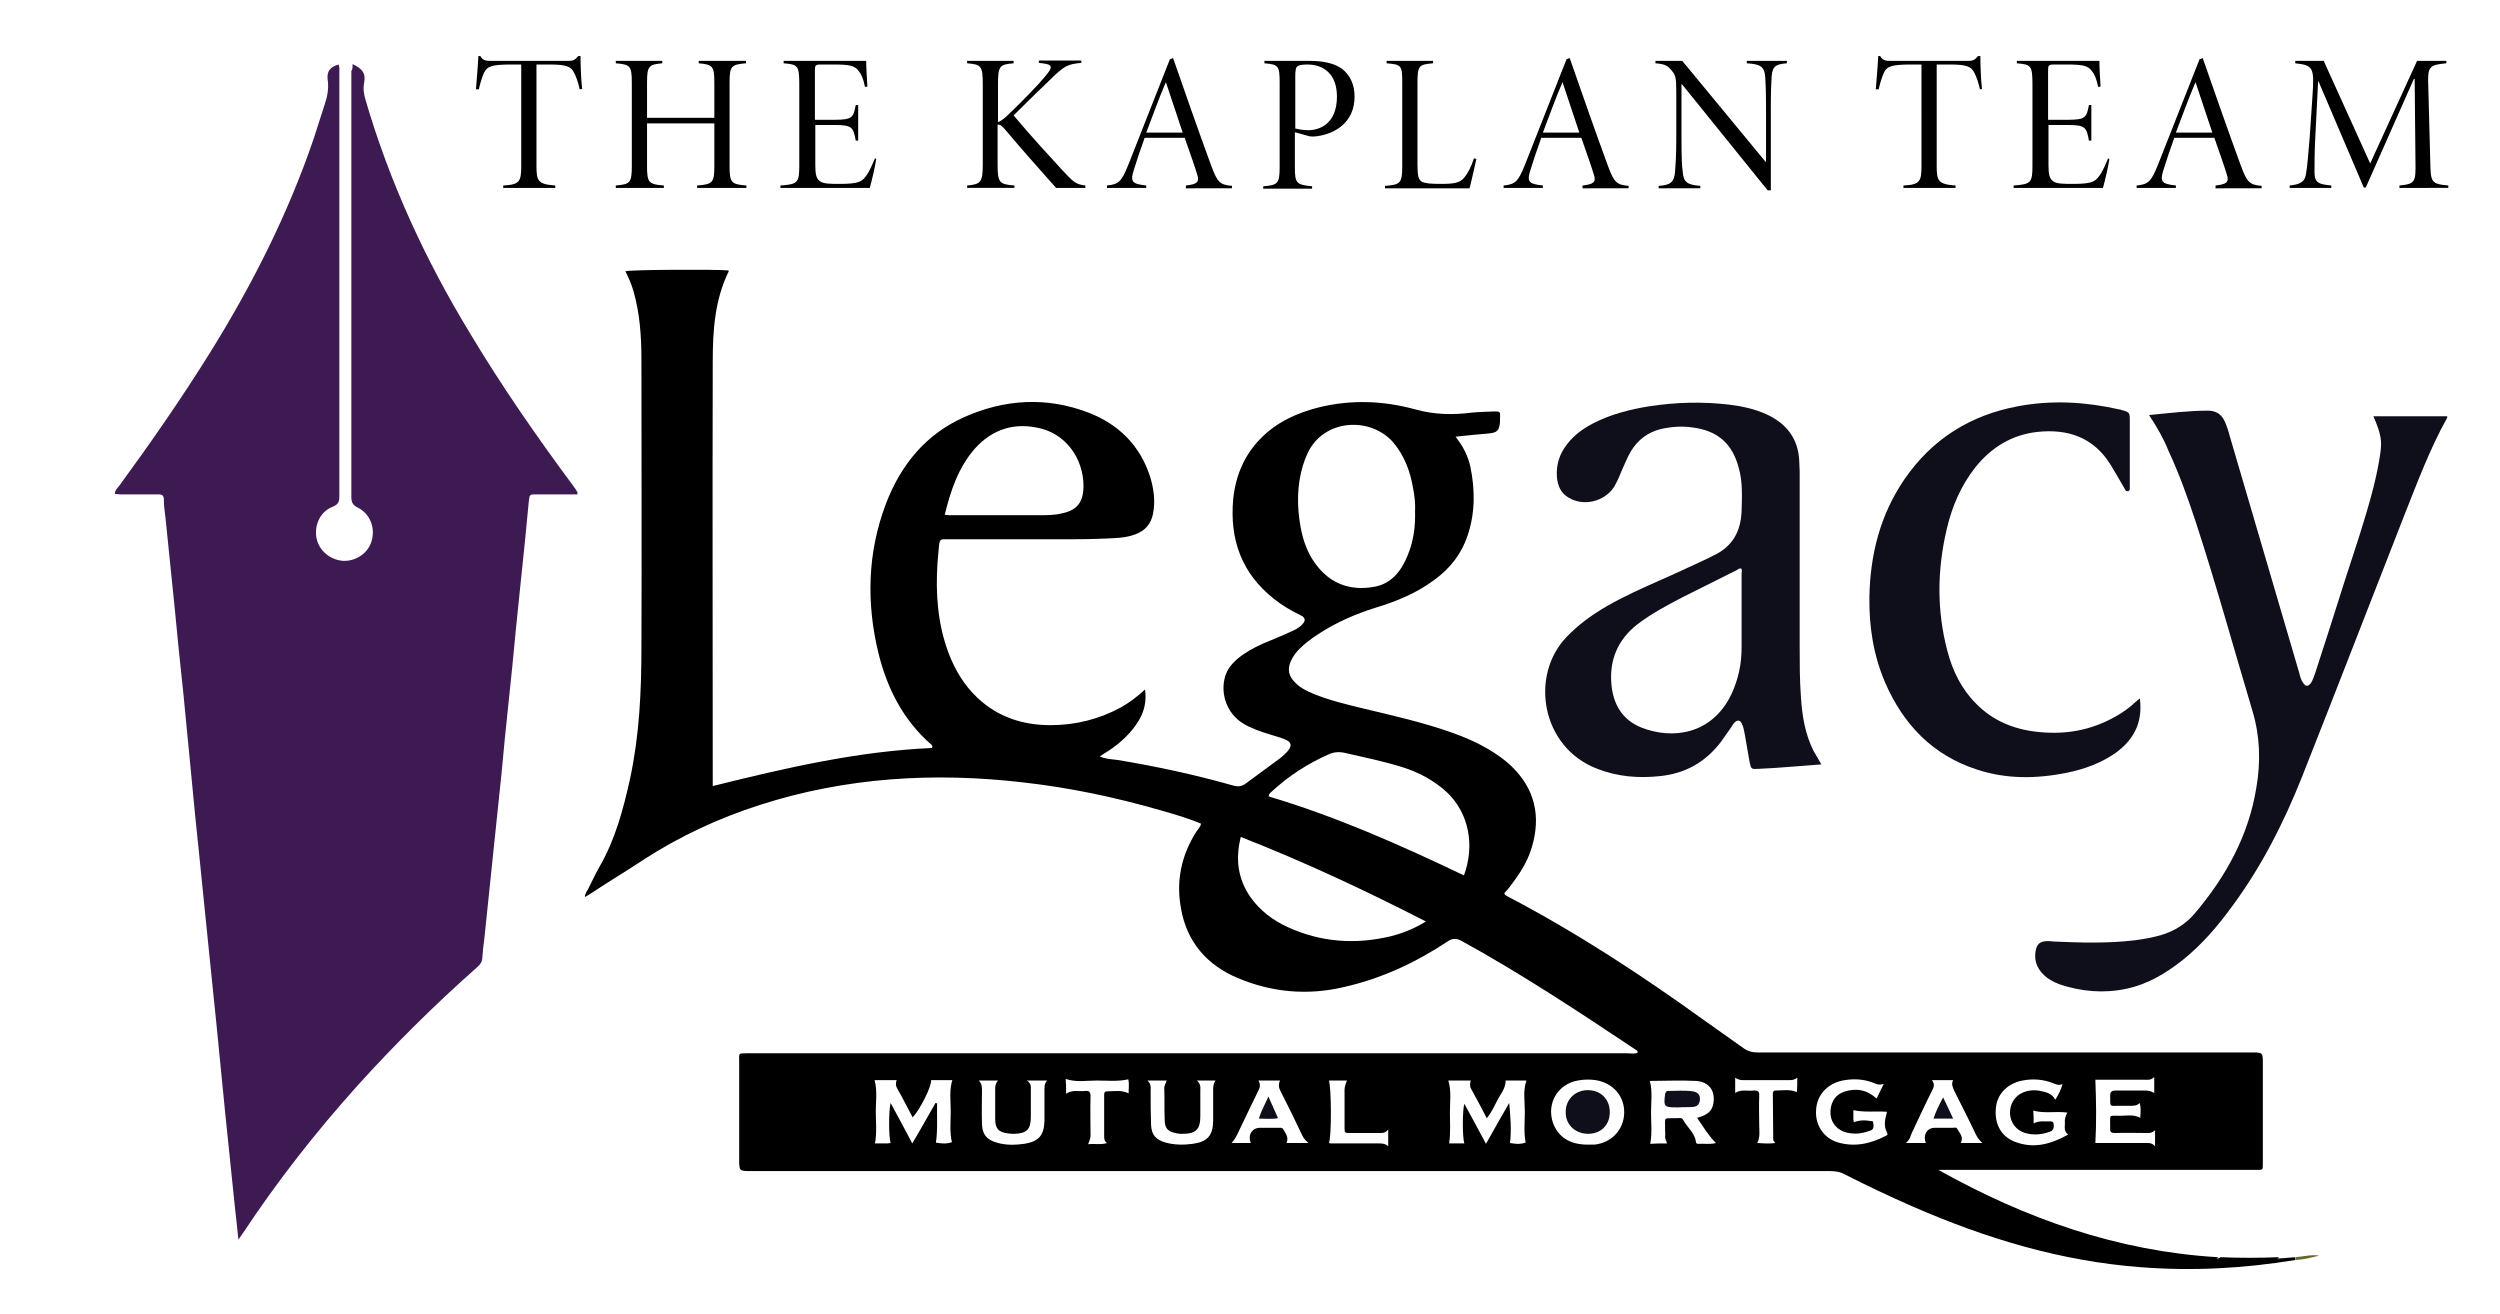
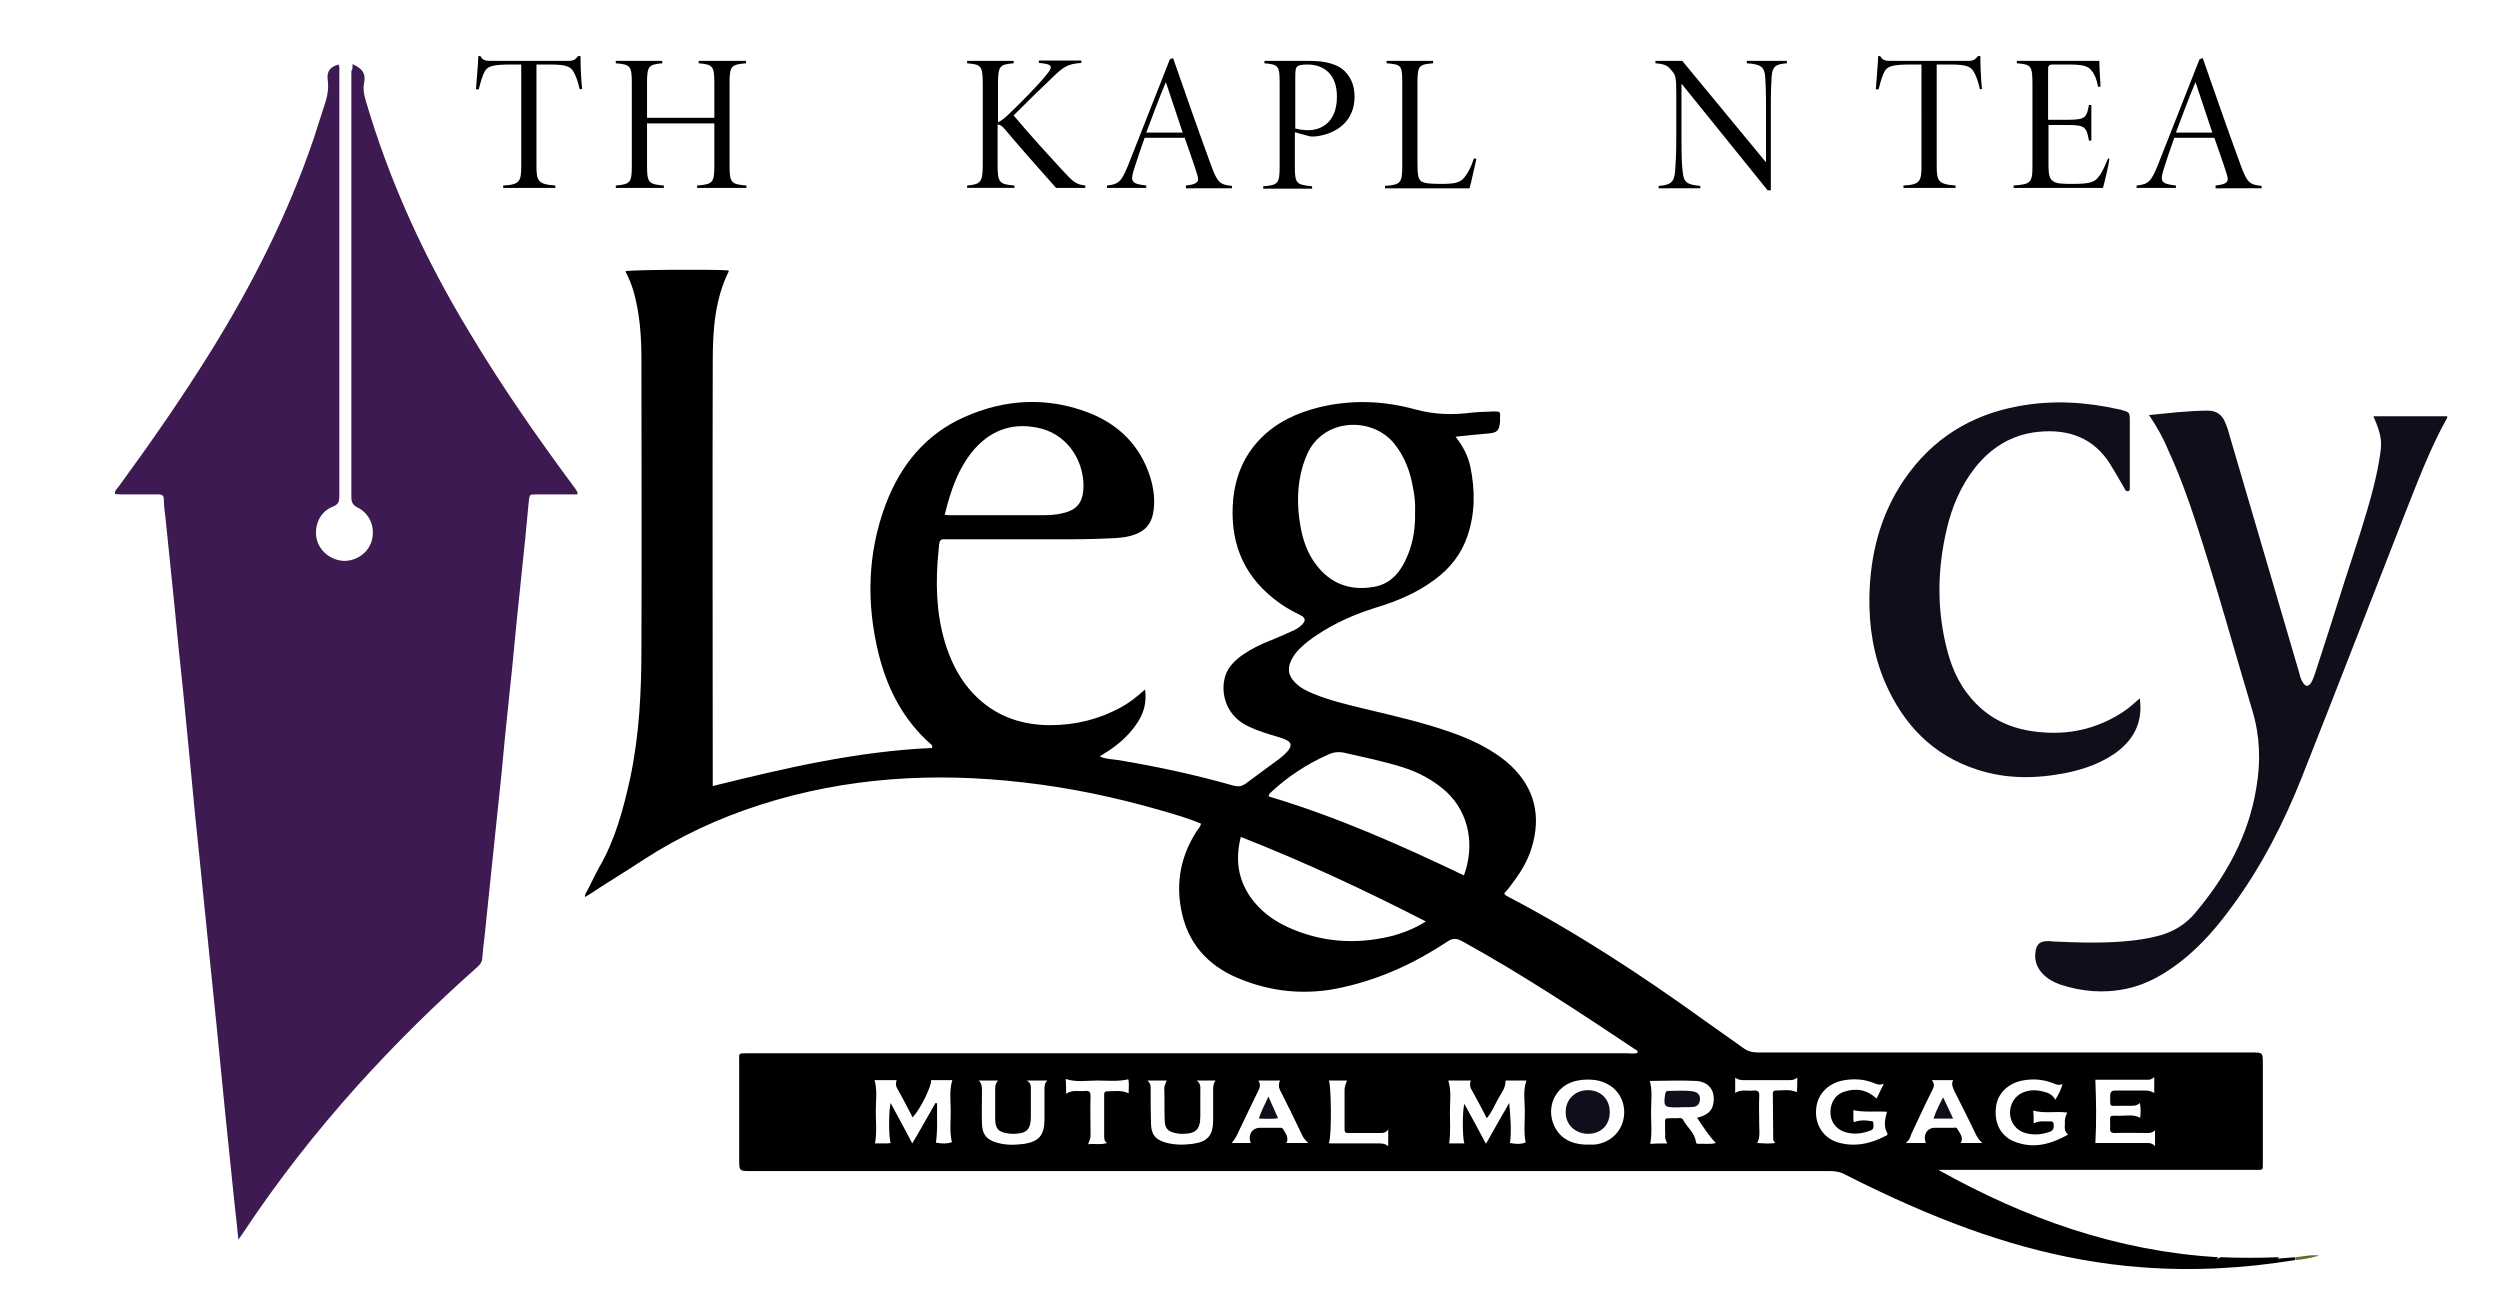
<svg xmlns="http://www.w3.org/2000/svg" version="1.1" id="Layer_1" x="0px" y="0px" viewBox="0 0 624 327.9" style="enable-background:new 0 0 624 327.9;" xml:space="preserve">
  <style type="text/css">
	.st0{fill:#3D1A52;}
	.st1{fill:#0E0F1A;}
	.st2{fill:#69652E;}
</style>
  <g>
    <path d="M569.1,314.1c1.3-0.1,2.5-0.2,3.8-0.3c0,0.2,0,0.5,0,0.7c-12.8,2.1-25.6,2.8-38.5,1.8c-20-1.5-38.8-7.2-57.1-15.2   c-5.7-2.5-11.2-5.1-16.7-7.9c-1.2-0.7-2.5-0.9-3.9-0.9c-89.8,0-179.5,0-269.3,0c-2.9,0-2.9,0-2.9-3c0-8.2,0-16.3,0-24.5   c0-1.9-0.3-1.9,1.9-1.9c10.8,0,21.5,0,32.3,0c62.5,0,124.9,0,187.4,0c0.9,0,1.8,0.2,2.6-0.1c0.2-0.6-0.3-0.7-0.6-0.9   c-14.1-9.4-28.3-18.8-43.2-27c-1.3-0.7-2.3-0.8-3.6,0.1c-8,5.3-16.6,9.3-26,11.4c-9,2.1-17.9,1.3-26.4-2.3   c-7.6-3.2-12.6-8.9-14.1-17.2c-1.3-6.9,0-13.3,3.8-19.3c0.4-0.6,1-1.2,1.2-2c-3.3-1.4-6.8-2.4-10.3-3.4c-11.1-3.2-22.5-5.6-34-6.9   c-22.3-2.6-44.3-1.3-65.8,5.6c-10.3,3.3-20,7.8-29.1,13.7c-4.2,2.8-8.6,5.4-12.8,8.2c-0.6,0.4-1.1,0.7-1.8,1.1c0-0.9,0.5-1.4,0.8-2   c0.9-1.8,1.8-3.7,2.8-5.5c4-6.9,6-14.5,7.7-22.2c2.3-10.8,2.8-21.7,2.8-32.7c0.1-23.9,0-47.9,0-71.8c0-5.8-0.4-11.5-2-17.1   c-0.5-1.7-1.2-3.3-2-4.9c1.4-0.4,22.9-0.5,25.7-0.2c0,0.1,0.1,0.1,0.1,0.2c-3.5,7.1-4,14.8-4,22.5c-0.1,34.9,0,69.8,0,104.7   c0,0.3,0,0.7,0,1.3c18.1-4.5,36.2-8.7,54.7-9.5c0.2-0.4,0.1-0.6-0.1-0.8c-7-6.1-11-13.9-13.2-22.7c-3.1-12.6-2.8-25.2,1.8-37.4   c3.7-9.7,9.9-17.4,19.6-21.7c10.1-4.5,20.6-5.1,31-1.1c7.5,2.9,12.9,8.2,15.4,16.1c0.9,3,1.3,6,0.7,9.1c-0.5,2.6-2,4.3-4.5,5.2   c-1.6,0.6-3.2,0.8-4.8,0.9c-3.7,0.2-7.4,0.3-11.1,0.3c-10.1,0-20.3,0-30.4,0c-0.4,0-0.8,0-1.2,0c-1-0.1-1.3,0.4-1.4,1.3   c-0.1,1.5-0.3,3-0.4,4.5c-0.5,7.7,0,15.3,2.8,22.7c1.6,4.2,3.9,8,7.2,11.1c5.1,4.8,11.3,6.8,18.2,6.8c6.3,0,12.2-1.5,17.7-4.5   c2.1-1.2,3.9-2.6,5.9-4.4c0.4,3-0.2,5.5-1.6,7.8c-1.9,3.1-4.5,5.5-7.5,7.5c-0.7,0.4-1.4,0.9-2.2,1.4c1.5,0.7,3.1,0.7,4.5,0.9   c9.7,1.6,19.4,3.7,28.9,6.4c1.2,0.3,2,0.2,3-0.5c2.5-1.9,5.1-3.7,7.6-5.6c1-0.7,2-1.5,2.8-2.4c1.3-1.5,1.1-2.4-0.7-3.1   c-1.2-0.5-2.5-0.8-3.7-1.2c-2.3-0.7-4.6-1.5-6.6-2.7c-4.2-2.6-5.5-7.3-4.7-11c0.4-2.1,1.6-3.7,3.2-5.1c1.9-1.6,4.1-2.8,6.3-3.8   c2.3-1,4.7-1.9,7-3c1-0.4,2-0.9,2.8-1.7c1.1-1.1,1-1.8-0.4-2.5c-2.3-1.1-4.5-2.4-6.5-4c-8.1-6.4-11.1-14.8-10.2-24.9   c0.6-5.8,2.7-10.9,6.8-15.1c4-4.1,9-6.4,14.5-7.8c8.1-2,16.2-1.7,24.2,0.5c4.7,1.3,9.3,1.4,14,0.8c1.8-0.2,3.7-0.2,5.5-0.3   c1.7,0,1.7,0,1.6,1.8c0,0.3,0,0.5,0,0.8c-0.2,2.2-0.7,2.7-2.9,2.9c-2.6,0.2-5.3,0.5-8.2,0.8c1.9,2.4,3.1,4.8,3.7,7.5   c1.2,5.8,1.2,11.6-0.7,17.2c-1.5,4.5-4.3,8.1-8.1,10.9c-4.5,3.4-9.6,5.5-14.9,7.1c-5.1,1.6-9.9,3.7-14.3,6.6   c-1.7,1.1-3.3,2.3-4.7,3.7c-0.9,0.9-1.6,1.9-2.1,3c-0.9,2-0.6,3.7,1,5.3c1.3,1.4,3,2.2,4.7,2.9c3.9,1.6,8.1,2.6,12.2,3.6   c7.5,1.8,15.1,3.5,22.4,6.1c3.1,1.1,6.1,2.4,9,4.1c2,1.2,3.9,2.5,5.6,4.1c6,5.7,7.6,12.6,5.2,20.5c-1.1,3.7-3.2,6.8-5.5,9.8   c-0.4,0.5-0.9,1.1-1.3,1.5c0,0.5,0.4,0.6,0.7,0.8c17.2,9,33.4,19.6,49.2,31c3.2,2.3,6.4,4.5,9.6,6.8c1.2,0.9,2.3,1.2,3.8,1.2   c41.1,0,82.1,0,123.2,0c2.8,0,2.8,0,2.8,2.8c0,8.1,0,16.2,0,24.3c0,2.5,0.2,2.2-2.2,2.2c-25.6,0-51.2,0-76.7,0c-0.7,0-1.4,0-2.1,0   c21.8,12.2,44.7,20.3,69.7,21.8c0.2,0.3,0.4,0.3,0.7,0c4.8,0.2,9.7,0.2,14.5,0C568.7,314.4,568.9,314.4,569.1,314.1z M353.2,127.7   c0.1-1.9-0.1-3.9-0.5-5.9c-0.7-4.1-2.1-7.9-4.8-11.2c-5.6-6.7-17.6-6.2-21.6,2.7c-0.4,0.9-0.8,1.9-1.1,2.9   c-1.5,5-1.5,10.1-0.6,15.2c0.6,3.4,1.7,6.6,3.8,9.4c3.6,4.9,8.6,6.7,14.4,5.7c4.5-0.7,7-4,8.6-8   C352.8,135.1,353.3,131.5,353.2,127.7z M365.4,218.5c2.7-7.3,1.4-15.4-4.3-20.8c-3.2-2.9-6.9-4.9-11-6.2c-4.8-1.5-9.7-2.5-14.5-3.6   c-1.4-0.3-2.7-0.2-4,0.4c-5.2,2.3-10,5.4-14.2,9.3c-0.3,0.3-0.8,0.6-0.7,1.2C333.5,203.8,349.5,210.9,365.4,218.5z M355.9,230   c-15.2-7.8-30.4-14.9-46.2-21.1c-1.4,5.6-0.7,10.5,2.4,15c2.4,3.4,5.6,5.8,9.3,7.5c8.3,3.8,16.9,4.4,25.7,2.3   C350.2,232.9,353,231.8,355.9,230z M235.8,128.5c0.6,0,0.8,0.1,1.1,0.1c7.5,0,14.9,0,22.4,0c2,0,4,0,5.9-0.5   c3.3-0.7,4.9-2.4,5.2-5.7c0.5-6.6-3.4-13.5-10.4-15.4c-6.6-1.7-12.2,0-16.7,5C239.2,116.7,237.3,122.4,235.8,128.5z M233.5,275.3   c0.1,0,0.3,0.1,0.4,0.1c-0.1,3.3,0.2,6.6-0.3,9.8c1.8,0.3,2.7,0.3,4-0.1c-0.6-2.5-0.3-5.1-0.3-7.7c0-2.6-0.4-5.2,0.4-7.8   c-1.8,0-3.5,0-5.3,0c0.2,1.4-2.7,7.3-4.6,9.3c-1.3-2.4-2.5-4.9-3.9-7.3c-0.4-0.7-0.3-1.3-0.1-2c-2,0-3.8,0-5.5,0   c0.7,2.6,0.3,5.2,0.3,7.8c0,2.6,0.3,5.2-0.2,8c1,0,2,0,3.1,0c0.3,0,0.5-0.1,0.8-0.1c-0.5-1.5-0.5-8.1,0-10   c1.8,3.4,3.6,6.6,5.4,10.1C229.8,281.9,231.6,278.6,233.5,275.3z M375.8,269.7c0,2-1.2,3.3-2,4.8c-0.8,1.5-1.5,3.2-2.7,4.6   c-1.3-2.5-2.6-5-3.9-7.3c-0.4-0.7-0.3-1.4-0.1-2.1c-2,0-3.8,0-5.6,0c0.8,2.6,0.4,5.3,0.4,7.9c0,2.6,0.2,5.2-0.2,7.8   c1.3,0,2.5,0,3.8,0c-0.5-1.5-0.5-8.2,0-9.9c1.8,3.3,3.6,6.6,5.4,10c2-3.6,3.9-6.9,5.8-10.2c0.3,3.4,0.6,6.7,0.2,10   c1.8,0.3,2.6,0.3,3.9-0.1c-0.5-2.6-0.2-5.1-0.2-7.7c0-2.6-0.5-5.3,0.4-7.8C379.1,269.7,377.4,269.7,375.8,269.7z M416.1,285.4   c-0.2-0.7-0.5-1.1-0.5-1.7c0.1-0.6,0-1.2,0-1.8c0.1-3.3-0.7-2.7,3-2.8c0.5,0,1.2-0.2,1.5,0.4c1,1.9,2.9,3.2,3.2,5.5   c0,0.3,0.2,0.5,0.5,0.5c1.5-0.1,3,0.2,4.5-0.2c-1.9-1.9-3.2-4.1-4.7-6.3c2.3-0.6,3.8-1.5,4.1-3.8c0.4-3.1-1.2-5.2-4.4-5.4   c-3.9-0.2-7.8,0-11.5,0c0.7,2.6,0.3,5.2,0.3,7.8c0,2.6,0.3,5.2-0.2,7.9C413.2,285.4,414.5,285.4,416.1,285.4z M507.6,280.4   c1.5-0.8,2.9-0.4,4.3-0.5c0.5,0,0.7,0.3,0.7,0.8c0.1,0.8-0.1,1.5-1,1.8c-2,0.7-4,0.9-6.1,0.3c-2.2-0.6-3.7-2.6-3.8-4.8   c-0.1-2.3,1.1-4.4,3.2-5.3c1.4-0.6,2.9-0.7,4.4-0.4c1.4,0.3,2.9,0.6,3.7,2.2c0.8-1.3,1.4-2.4,1.8-3.9c-1.1,0.4-1.8,0-2.5-0.3   c-2.4-0.9-4.9-1.1-7.5-0.6c-3.6,0.7-6.2,3.2-6.6,6.6c-0.5,3.9,1.1,7.2,4.5,8.6c4.7,1.9,9,0.8,13.5-1.7c-1.1-0.9-0.8-1.9-0.8-2.8   c-0.1-0.9,0.1-1.8,0.6-2.7c-2.9-0.4-5.7,0.3-8.5-0.5C507.6,278.1,507.6,279.1,507.6,280.4z M537.9,282.1c-0.6,0.6-1.2,0.7-1.8,0.7   c-2.7,0-5.5-0.1-8.2,0c-1.1,0-1.3-0.4-1.2-1.3c0-0.2,0-0.4,0-0.6c0-2.8-0.4-2.4,2.4-2.4c1.7,0,3.4-0.4,5.1,0.5   c0.1-1.2,0.2-2.4-0.1-3.7c-0.6,0.6-1.3,0.7-2,0.7c-1,0-2.1,0-3.1,0c-2.5,0-2.3,0.5-2.3-2.5c0-1,0.4-1.3,1.3-1.3c2.5,0,5.1,0,7.6,0   c0.7,0,1.4,0.2,2.1,0.6c0-1.4,0-2.5,0-4c-0.8,0.9-1.7,0.7-2.6,0.7c-1.4,0-2.9,0-4.3,0c-2.7,0-5.4,0-7.8,0c0.2,5.3,0.3,10.5,0,15.8   c4,0,8.1,0,12.2,0c0.9,0,1.8-0.2,2.7,0.8C537.9,284.7,537.9,283.6,537.9,282.1z M396.3,285.7c0.5,0,1.1,0,1.6,0   c4.3-0.4,7.4-3.7,7.5-7.9c0.1-4.2-2.8-7.5-7.1-8.2c-1.5-0.2-3-0.2-4.5,0.1c-5,0.9-7.8,5.7-6.2,10.5   C388.9,283.8,391.8,285.7,396.3,285.7z M470.2,270.5c-1.2,0.5-2,0-2.8-0.3c-2.4-0.9-4.9-1-7.5-0.5c-3.8,0.8-6.4,3.6-6.6,7.3   c-0.3,3.7,1.8,7,5.3,8.1c4.2,1.3,8.3,0.4,12.1-1.6c0.3-0.1,0.6-0.3,0.3-0.8c-0.9-1.7-0.5-3.4,0-5.2c-2.8-0.2-5.6,0.2-8.4-0.4   c0,0.8,0,1.5,0,2.2c0,0.3,0.1,0.5,0.1,0.8c1.4-0.5,2.6-0.6,4.8-0.2c0.4,2.2-0.1,2.1-1.6,2.6c-1.6,0.5-3.2,0.6-4.9,0.2   c-2.3-0.5-3.9-2.3-4.1-4.5c-0.2-2.7,1-4.9,3.4-5.7c3-1,5.7-0.5,8.1,1.7C468.9,273.1,469.5,272,470.2,270.5z M286.4,269.7   c1,0.9,0.8,1.8,0.8,2.6c0,2.8,0,5.6,0.1,8.4c0.1,2.6,1.2,3.8,3.7,4.5c2.2,0.6,4.5,0.6,6.7,0.3c3.7-0.5,5.1-2.1,5.1-5.9   c0-2.5,0-4.9,0-7.4c0-0.9,0-1.7,0.6-2.5c-1.6,0-3,0-4.7,0c1.1,0.8,0.9,1.8,0.9,2.7c0,2.1,0,4.1,0,6.2c0,3.3-1.1,4.4-4.4,4.4   c-0.5,0-1,0-1.4-0.1c-2.3-0.4-3.1-1.2-3.1-3.5c-0.1-2.6,0-5.2-0.1-7.8c0-0.7,0.4-1.2,0.6-1.9C289.7,269.7,288.3,269.7,286.4,269.7z    M256.3,269.7c1.1,0.7,1,1.5,1,2.2c0,2.3,0,4.5,0,6.8c0,3.2-1,4.2-4.1,4.3c-0.5,0-1.1,0-1.6-0.1c-2.4-0.3-3.2-1.2-3.2-3.7   c0-2.5,0-4.9,0-7.4c0-0.8,0.1-1.4,0.7-2.1c-1.6,0-3.1,0-4.8,0c0.8,0.8,0.8,1.7,0.8,2.5c0,2.8-0.1,5.6,0,8.4   c0.1,2.6,1.2,3.9,3.7,4.6c2.3,0.7,4.6,0.6,6.9,0.3c3.6-0.6,4.9-2.1,5-5.8c0-2.5,0-4.9,0-7.4c0-0.9-0.1-1.8,0.7-2.6   C259.6,269.7,258.3,269.7,256.3,269.7z M314.1,269.7c0.6,1,0.4,1.8-0.1,2.7c-1.4,2.8-2.7,5.6-4,8.3c-0.8,1.5-1.3,3.2-2.6,4.6   c1.7,0,3.2,0,4.8,0c-0.8-2,0.3-3.8,2.3-3.8c1.5,0,3,0,4.5,0c0.4,0,0.9-0.1,1.2,0.2c0.6,1.1,1.6,2.2,0.9,3.6c1.8,0,3.5,0,5.5,0   c-0.8-0.7-1.3-1.3-1.6-2c-1.8-3.8-3.6-7.5-5.5-11.2c-0.4-0.8-0.4-1.6,0-2.4C317.5,269.7,315.9,269.7,314.1,269.7z M475.7,285.3   c1.9,0,3.4,0,5,0c-0.8-2,0.3-3.8,2.2-3.8c1.5,0,3,0,4.5,0c0.4,0,0.9-0.2,1.1,0.2c0.6,1.1,1.7,2.1,0.9,3.6c1.8,0,3.4,0,5.4,0   c-0.9-0.8-1.3-1.5-1.7-2.3c-1.7-3.6-3.5-7.1-5.3-10.7c-0.4-0.9-0.8-1.7-0.3-2.7c-1.8,0-3.5,0-5.3,0c0.8,1,0.5,1.8,0,2.7   c-1.8,3.6-3.5,7.3-5.2,10.9C476.8,284,476.5,284.6,475.7,285.3z M448.6,269c-0.7,0.5-1.2,0.6-1.9,0.6c-3.9,0-7.8,0-11.7,0   c-0.7,0-1.3-0.2-1.9-0.6c0,1.3,0,2.5,0,3.8c1.5-1,3.1-0.4,4.6-0.6c1.1-0.1,1.5,0.3,1.4,1.4c-0.1,2.4,0,4.8,0,7.2   c0,1.5,0.3,3-0.5,4.5c1.6,0.1,3,0.2,4.5,0c-0.3-0.4-0.5-0.6-0.5-0.9c0-3.8-0.1-7.7-0.1-11.5c0-0.4,0.2-0.7,0.6-0.7   c1.8,0,3.6-0.4,5.4,0.4C448.6,271.6,448.6,270.4,448.6,269z M266.1,273c1.6-1.1,3.3-0.5,4.8-0.7c1-0.1,1.3,0.3,1.3,1.3   c-0.1,3.3,0,6.6,0,9.9c0,0.7-0.3,1.2-0.6,2.1c1.7-0.2,3.2,0.2,4.7-0.3c-0.7-0.5-0.7-1.1-0.7-1.8c0-1,0-1.9,0-2.9c0-2.3,0-4.7,0-7   c0-0.5-0.1-1.2,0.7-1.2c1.8,0,3.6-0.4,5.4,0.5c0-1.4,0.2-2.6-0.1-3.5c-2.6,0.6-5.2,0.3-7.8,0.3c-2.6,0-5.2,0.5-7.8-0.4   C266.1,270.4,266.1,271.6,266.1,273z M331.7,285.3c0.3,0.1,0.4,0.1,0.6,0.1c3.8,0,7.5,0,11.3,0c1,0,2-0.1,2.9,0.7   c0-1.4,0-2.6,0-4.2c-0.7,1-1.5,0.9-2.2,0.9c-2.4,0-4.8,0-7.2,0c-1.5,0-1.5,0-1.5-1.4c0-3.1,0-6.3,0-9.4c0-0.8,0.3-1.5,0.6-2.3   c-1.6,0-3,0-4.5,0C332.3,271.4,332.4,283.6,331.7,285.3z" />
    <path class="st0" d="M88,16c2.6,1.2,3.3,2.4,2.9,4.6c-0.3,1.5-0.1,2.8,0.3,4.2c6,20.6,14.9,39.9,26,58.2   c7.9,13.2,16.7,25.9,25.9,38.3c0.4,0.5,0.7,1,1,1.5c0.1,0.1,0,0.3,0,0.6c-1.1,0-2.2,0-3.4,0c-2.3,0-4.5,0-6.8,0   c-1.7,0-1.7,0-1.9,1.6c-0.3,3.1-0.6,6.3-0.9,9.4c-0.8,7.4-1.5,14.9-2.3,22.3c-0.6,6.3-1.2,12.7-1.9,19c-0.6,5.7-1.2,11.5-1.7,17.2   c-0.6,6.1-1.3,12.1-1.9,18.2c-0.8,7.7-1.6,15.4-2.4,23.1c-0.2,1.6-0.4,3.1-0.5,4.7c0,1.2-0.6,1.9-1.4,2.6   c-10.5,9.3-20.4,19.1-29.8,29.5c-10.4,11.6-19.9,23.7-28.5,36.7c-0.3,0.4-0.6,0.9-1.2,1.7c-0.3-3.1-0.6-5.7-0.9-8.4   c-0.8-7.8-1.6-15.5-2.4-23.3c-0.7-7.4-1.5-14.9-2.2-22.3c-0.8-7.5-1.5-15-2.3-22.5c-0.6-5.9-1.2-11.9-1.8-17.8   c-0.8-7.7-1.6-15.4-2.3-23.1c-0.6-6.2-1.2-12.4-1.8-18.6c-0.8-7.6-1.6-15.1-2.3-22.7c-0.7-7.2-1.5-14.3-2.2-21.5   c-0.2-1.5-0.4-3-0.4-4.5c0-1-0.4-1.3-1.4-1.3c-3.2,0-6.3,0-9.5,0c-0.4,0-0.8-0.1-1.3-0.1c-0.1-1,0.7-1.5,1.1-2.1   c7.9-10.8,15.6-21.9,22.7-33.3c10.5-16.9,19.4-34.5,25.8-53.3c0.9-2.8,1.8-5.6,2.7-8.4c0.7-2,1.1-4.1,0.8-6.2   c-0.3-2.2,0.6-3.3,2.7-3.9c0.3,0.6,0.2,1.3,0.2,2c0,35.2,0,70.5,0,105.7c0,1.4-0.2,2.1-1.7,2.7c-3.1,1.2-4.6,4.6-4,7.8   c0.6,3.2,3.6,5.6,6.9,5.7c3.2,0,6.1-2.1,6.9-5.1c0.9-3.3-0.5-6.7-3.5-8.2c-1.2-0.6-1.6-1.3-1.6-2.6c0-35.5,0-70.9,0-106.4   C88,17.4,88,16.9,88,16z" />
-     <path class="st1" d="M454.6,190.8c-2.8,0.2-5.3,0.4-7.8,0.6c-2.6,0.2-5.2,0.4-7.8,0.5c-1.9,0.1-1.9,0.1-2.3-1.7   c-0.4-2.3-0.8-4.6-1.2-6.9c-0.2-0.9-0.3-1.8-0.7-2.6c-0.4-1-1.2-1.1-1.9-0.3c-0.3,0.3-0.5,0.7-0.7,1c-0.9,1.2-1.7,2.5-2.6,3.7   c-3.8,5-8.7,7.9-15.1,8.6c-5.4,0.6-10.7,0.2-15.8-1.8c-14-5.3-17-23.3-7.6-33c2.9-3,6.2-5.4,9.8-7.5c4.3-2.5,8.8-4.5,13.3-6.5   c3.9-1.7,7.7-3.5,11.6-5.3c0.6-0.3,1.2-0.6,1.8-0.9c4.8-2.2,6.9-6,7.1-11.1c0.1-3.6,0.3-7.3-0.7-10.8c-1.6-6.1-5.3-9.3-11.5-10.1   c-2.7-0.4-5.3-0.2-8,0.4c-3.2,0.8-5.7,2.7-7.4,5.5c-0.9,1.5-1.5,3.1-2.2,4.6c-0.6,1.5-1.2,2.9-2,4.3c-2.4,3.7-7.6,5-11.4,2.7   c-2-1.2-2.7-3-2.9-5.2c-0.2-3.1,0.7-5.8,2.6-8.2c1.7-2.2,3.9-3.8,6.4-5.1c4.4-2.3,9.2-3.5,14.1-4.3c6.6-1,13.2-1.2,19.9-0.4   c3.3,0.4,6.5,1.1,9.5,2.5c4.9,2.3,7.8,6.1,8,11.7c0,0.8,0.1,1.6,0.1,2.5c0,14.5,0,29.1,0,43.6c0,4.2,0,8.4,0.3,12.5   c0.3,4.7,1,9.4,3.2,13.7C453.3,188.5,453.9,189.5,454.6,190.8z M434.6,141.9c-0.5-0.1-0.8,0.2-1.1,0.4c-4.6,2.3-9.2,4.6-13.8,6.9   c-3.8,2-7.6,4-11.1,6.7c-4.8,3.8-6.9,8.8-6.4,14.8c0.4,5,2.7,9,7.5,10.9c7.6,3,17.6,1.9,22.5-8.4c1.7-3.7,2.5-7.5,2.5-11.5   c0-6.2,0-12.3,0-18.5C434.7,142.7,434.9,142.2,434.6,141.9z" />
    <path class="st1" d="M536.4,103.6c5.1-0.5,9.9-1.1,14.7-1.1c2,0,3.4,0.9,4.2,2.7c0.5,1.1,0.9,2.3,1.2,3.5   c5.8,19.8,11.6,39.5,17.4,59.3c0.2,0.8,0.4,1.7,1,2.5c0.6,0.9,1.2,0.9,1.9,0c0.5-0.8,0.8-1.7,1.1-2.6c2.5-7.7,5-15.4,7.4-23.1   c2.5-7.7,5.1-15.3,7.1-23.1c0.7-2.8,1.3-5.6,1.7-8.4c0.5-3.3,0.2-5-1.7-9.4c6.2,0,12.3,0,18.4,0c0,0.2,0.1,0.3,0,0.4   c-4.4,7.9-7.5,16.3-10.8,24.6c-8.5,21.7-16.9,43.5-25.5,65.2c-4.5,11.3-10,22.1-17.2,31.9c-3.7,5.1-7.7,9.8-12.6,13.7   c-4.2,3.3-8.7,6-14,7.1c-5.6,1.2-11.2,0.7-16.6-1.1c-1.6-0.6-3.1-1.4-4.3-2.7c-1.5-1.6-2.1-3.5-1.7-5.7c0.3-1.7,1.1-2.3,2.8-2.4   c0.5,0,1.1,0,1.6,0.1c6.8,0.3,13.6,0.5,20.3-0.3c2.3-0.3,4.5-0.7,6.6-1.3c3.3-1,6.1-2.7,8.4-5.4c7.8-9.2,13.5-19.5,15.4-31.5   c1.1-6.4,0.9-12.8-1-19.1c-4.7-15.7-9-31.4-14.1-47c-2-6.1-4.2-12.2-6.9-18C540,109.4,538.4,106.6,536.4,103.6z" />
    <path class="st1" d="M534.1,174.3c0.8,6-1.5,10.3-6,13.6c-3.7,2.6-7.9,4.1-12.3,5c-7.5,1.5-15,1.6-22.3-0.8   c-11.1-3.6-18.4-11.2-23-21.8c-2.9-6.8-4-13.9-3.9-21.3c0.2-10.6,2.7-20.5,8.7-29.3c6.9-10.1,16.5-16.1,28.4-18.3   c8.5-1.6,16.9-1.1,25.3,0.8c0.1,0,0.3,0,0.4,0.1c2.2,0.6,2.2,0.6,2.2,2.9c0,5.1,0,10.3,0,15.4c0,0.5,0,1,0,1.4   c0,0.3-0.1,0.5-0.4,0.6c-0.3,0-0.6,0-0.7-0.3c-0.2-0.4-0.5-0.8-0.7-1.2c-1-1.7-2-3.5-3-5.1c-4.2-6.8-10.6-9-18.2-8.2   c-6.5,0.7-11.6,3.9-15.6,8.9c-3.6,4.6-5.8,9.8-7.1,15.4c-2.4,10.2-2.5,20.4,0.2,30.5c1.3,4.9,3.5,9.4,7.1,13   c4.3,4.4,9.6,6.5,15.6,7.1c7.5,0.8,14.4-0.7,20.8-4.8C531.2,176.9,532.5,175.7,534.1,174.3z" />
    <path class="st2" d="M573,314.5c0-0.2,0-0.5,0-0.7c2-0.2,3.9-0.7,5.9-0.4C576.9,313.9,575,314.4,573,314.5z" />
    <path class="st2" d="M553.9,314.1c-0.2,0.3-0.5,0.3-0.7,0C553.5,313.9,553.7,313.9,553.9,314.1z" />
    <path class="st2" d="M569.1,314.1c-0.2,0.3-0.4,0.3-0.7,0C568.7,313.9,568.9,313.9,569.1,314.1z" />
    <path class="st1" d="M419,276.4c-0.2,0-0.4,0-0.6,0c-3,0-3.2-0.2-2.8-3.2c0.1-0.5,0.2-0.9,0.8-0.9c2,0,4.1-0.2,6.1,0.1   c1.3,0.2,1.9,0.9,1.8,2.1c-0.1,1.1-0.6,1.7-1.8,1.8C421.3,276.4,420.2,276.3,419,276.4C419,276.3,419,276.3,419,276.4z" />
    <path class="st1" d="M401.8,277.6c0,3.2-2.2,5.4-5.4,5.4c-3.2,0-5.7-2.3-5.6-5.5c0-3.1,2.4-5.4,5.5-5.4   C399.5,272.1,401.8,274.3,401.8,277.6z" />
    <path class="st1" d="M316.6,273.7c0.9,2,1.6,3.6,2.4,5.4c-1.7,0.3-3.2,0.1-4.8,0.1C314.8,277.3,315.7,275.7,316.6,273.7z" />
    <path class="st1" d="M487.5,279.2c-1.8,0-3.2,0-4.9,0c0.6-1.8,1.4-3.4,2.4-5.3C485.9,275.7,486.6,277.3,487.5,279.2z" />
  </g>
  <g>
    <path d="M144.7,22.3c-0.5-2.2-1-3.4-1.5-4.3c-0.7-1.3-1.7-1.9-5.9-1.9h-3.4v25.3c0,3.8,0.4,4.6,4.7,4.9v0.6h-13v-0.6   c4.1-0.2,4.5-1,4.5-4.9V16.1h-2.5c-4.9,0-6,0.5-6.7,1.9c-0.5,1-0.9,2.3-1.4,4.3h-0.7c0.2-2.7,0.5-5.9,0.6-8.3h0.5   c0.6,1.1,1.4,1.2,2.6,1.2h19.4c1.2,0,1.7-0.3,2.4-1.2h0.6c0,2,0.1,5.5,0.4,8.2L144.7,22.3z" />
    <path d="M186.2,15.8c-3.7,0.3-4.1,0.7-4.1,4.9v20.7c0,4.2,0.4,4.6,4.2,4.9v0.6H174v-0.6c3.9-0.3,4.3-0.7,4.3-4.9V30.8h-16.8v10.6   c0,4.2,0.4,4.6,4.2,4.9v0.6h-12v-0.6c3.6-0.3,4-0.7,4-4.9V20.7c0-4.3-0.4-4.6-4-4.9v-0.6h11.6v0.6c-3.4,0.3-3.8,0.7-3.8,4.9v8.7   h16.8v-8.7c0-4.2-0.4-4.6-3.9-4.9v-0.6h11.8V15.8z" />
-     <path d="M218.7,39.7c-0.2,1.6-1.1,5.4-1.6,7.2h-22.3v-0.6c4.3-0.3,4.7-0.7,4.7-4.9V21c0-4.7-0.4-4.9-3.9-5.2v-0.6h20.6   c0,1.6,0.2,4.7,0.3,6.4l-0.6,0.1c-0.4-2-0.9-3.2-1.6-4c-0.9-1.3-2.3-1.6-6.2-1.6h-3.2c-1.4,0-1.5,0.2-1.5,1.6v12.2h4.9   c4.5,0,4.7-0.6,5.3-3.7h0.6v8.9h-0.6c-0.6-3.3-0.9-3.9-5.2-3.9h-4.9v10.1c0,2.3,0.3,3.3,1.1,3.9c0.9,0.7,2.6,0.7,5,0.7   c4.5,0,5.5-0.5,6.5-1.9c0.9-1.1,1.6-2.9,2.3-4.5L218.7,39.7z" />
    <path d="M263.6,46.9c-4.3-4.8-8.7-9.8-12.5-14.3c-1-1.2-1.4-1.5-2.1-1.5V41c0,4.6,0.4,5,4.2,5.3v0.6h-11.8v-0.6   c3.4-0.3,3.9-0.8,3.9-5.3V21.1c0-4.7-0.4-5-3.9-5.3v-0.6H253v0.6c-3.5,0.3-3.9,0.6-3.9,5.3v9.4c0.8-0.3,1.8-1.1,2.9-2.2   c2.6-2.5,7-6.9,9-9.4c1.9-2.2,1.7-2.8-0.8-3.1l-0.9-0.1v-0.6h10.6v0.6c-3.5,0.3-4.3,0.8-7.7,4.1c-1.9,1.8-5.5,5.3-9.2,9   c3.9,4.7,9.5,10.8,11.9,13.4c3,3.2,3.5,3.8,6,4.1v0.6H263.6z" />
    <path d="M296,46.9v-0.6c2.7-0.3,3.5-0.8,2.8-2.8c-0.6-2-1.7-5.1-3.1-9.1h-10c-1.1,3-1.9,5.5-2.6,7.7c-1.1,3.3-0.6,3.8,3,4.2v0.6   h-9.8v-0.6c2.9-0.3,3.6-0.9,5.3-5.1L292,14.8l0.8-0.3c3.1,8.9,6.2,17.8,9.5,26.8c1.6,4.4,2.3,4.8,5.2,5.1v0.6H296z M291,20.5   L291,20.5c-1.8,4.2-3.4,8.7-4.9,12.6h9.1L291,20.5z" />
    <path d="M327,15.2c3.3,0,6.1,0.6,8,2c1.9,1.5,3.1,3.8,3.1,6.9c0,6.4-4.8,9.3-9.4,9.9c-0.6,0.1-1.5,0.1-1.9,0l-3.6-1v8.7   c0,4.1,0.4,4.4,4.3,4.8v0.6h-12.2v-0.6c3.7-0.3,4.1-0.7,4.1-4.9V20.7c0-4.3-0.3-4.6-3.8-4.9v-0.6H327z M323.1,32   c0.6,0.2,2,0.5,3.4,0.5c3,0,7.2-1.7,7.2-8.4c0-5.5-3.2-8-7.4-8c-1.3,0-2.3,0.2-2.5,0.5c-0.4,0.3-0.5,1-0.5,2.7V32z" />
    <path d="M368.5,39.7c-0.3,1.2-1.2,5.5-1.7,7.3h-21.1v-0.6c3.9-0.3,4.3-0.7,4.3-5V20.7c0-4.4-0.2-4.6-3.9-4.9v-0.6h11.6v0.6   c-3.5,0.3-3.9,0.5-3.9,4.9v20.2c0,2.8,0.2,3.8,1,4.4c0.9,0.5,2.5,0.6,4.8,0.6c3.2,0,4.8-0.2,5.9-1.6c0.9-1.1,1.7-2.6,2.4-4.8   L368.5,39.7z" />
-     <path d="M395,46.9v-0.6c2.7-0.3,3.5-0.8,2.8-2.8c-0.6-2-1.7-5.1-3.1-9.1h-10c-1.1,3-1.9,5.5-2.6,7.7c-1.1,3.3-0.6,3.8,3,4.2v0.6   h-9.8v-0.6c2.9-0.3,3.6-0.9,5.3-5.1L391,14.8l0.8-0.3c3.1,8.9,6.2,17.8,9.5,26.8c1.6,4.4,2.3,4.8,5.2,5.1v0.6H395z M390,20.5   L390,20.5c-1.8,4.2-3.4,8.7-4.9,12.6h9.1L390,20.5z" />
    <path d="M446,15.8c-2.7,0.2-3.6,0.7-3.8,3.3c-0.1,1.6-0.2,3.6-0.2,7.9v20.5h-0.8L419.8,21h-0.1v13.4c0,4.7,0.1,7.1,0.3,8.4   c0.2,2.8,1.2,3.3,4.4,3.6v0.6H414v-0.6c2.8-0.2,3.9-0.8,4.1-3.6c0.1-1.3,0.3-3.7,0.3-8.4V23.1c0-3.8-0.2-4.3-1-5.3   c-1.1-1.4-1.7-1.8-4.2-2v-0.6h6.7l20.8,25.2h0.1V27c0-4.3-0.1-6.4-0.2-7.8c-0.2-2.5-1.1-3.2-4.6-3.4v-0.6H446V15.8z" />
    <path d="M494.2,22.3c-0.5-2.2-1-3.4-1.5-4.3c-0.7-1.3-1.7-1.9-5.9-1.9h-3.4v25.3c0,3.8,0.4,4.6,4.7,4.9v0.6h-13v-0.6   c4.1-0.2,4.5-1,4.5-4.9V16.1H477c-4.9,0-6,0.5-6.7,1.9c-0.5,1-0.9,2.3-1.4,4.3h-0.7c0.2-2.7,0.5-5.9,0.6-8.3h0.5   c0.6,1.1,1.4,1.2,2.6,1.2h19.4c1.2,0,1.7-0.3,2.4-1.2h0.6c0,2,0.1,5.5,0.4,8.2L494.2,22.3z" />
    <path d="M526.5,39.7c-0.2,1.6-1.1,5.4-1.6,7.2h-22.3v-0.6c4.3-0.3,4.7-0.7,4.7-4.9V21c0-4.7-0.4-4.9-3.9-5.2v-0.6h20.6   c0,1.6,0.2,4.7,0.3,6.4l-0.6,0.1c-0.4-2-0.9-3.2-1.6-4c-0.9-1.3-2.3-1.6-6.2-1.6h-3.2c-1.4,0-1.5,0.2-1.5,1.6v12.2h4.9   c4.5,0,4.7-0.6,5.3-3.7h0.6v8.9h-0.6c-0.6-3.3-0.9-3.9-5.2-3.9h-4.9v10.1c0,2.3,0.3,3.3,1.1,3.9c0.9,0.7,2.6,0.7,5,0.7   c4.5,0,5.5-0.5,6.5-1.9c0.9-1.1,1.6-2.9,2.3-4.5L526.5,39.7z" />
    <path d="M553,46.9v-0.6c2.7-0.3,3.5-0.8,2.8-2.8c-0.6-2-1.7-5.1-3.1-9.1h-10c-1.1,3-1.9,5.5-2.6,7.7c-1.1,3.3-0.6,3.8,3,4.2v0.6   h-9.8v-0.6c2.9-0.3,3.6-0.9,5.3-5.1L549,14.8l0.8-0.3c3.1,8.9,6.2,17.8,9.5,26.8c1.6,4.4,2.3,4.8,5.2,5.1v0.6H553z M548,20.5   L548,20.5c-1.8,4.2-3.4,8.7-4.9,12.6h9.1L548,20.5z" />
-     <path d="M598.9,46.9v-0.6c3.9-0.4,4.1-0.8,4-5.9l-0.2-20.7h-0.2l-12,27.1H590l-11.3-26.5h-0.1l-0.7,14c-0.2,3.6-0.2,6.3-0.2,8.7   c0,2.6,1,3,4.2,3.3v0.6h-10.4v-0.6c3-0.3,3.8-1.1,4.1-3c0.3-2,0.5-4,0.9-9l0.7-10.4c0.5-7.2,0.1-7.6-4.3-8.1v-0.6h7.1l11.6,25.6   l11.7-25.6h7.3v0.6c-4.3,0.4-4.7,0.8-4.5,5.7l0.5,18.9c0.1,5.1,0.2,5.5,4.5,5.9v0.6H598.9z" />
  </g>
</svg>